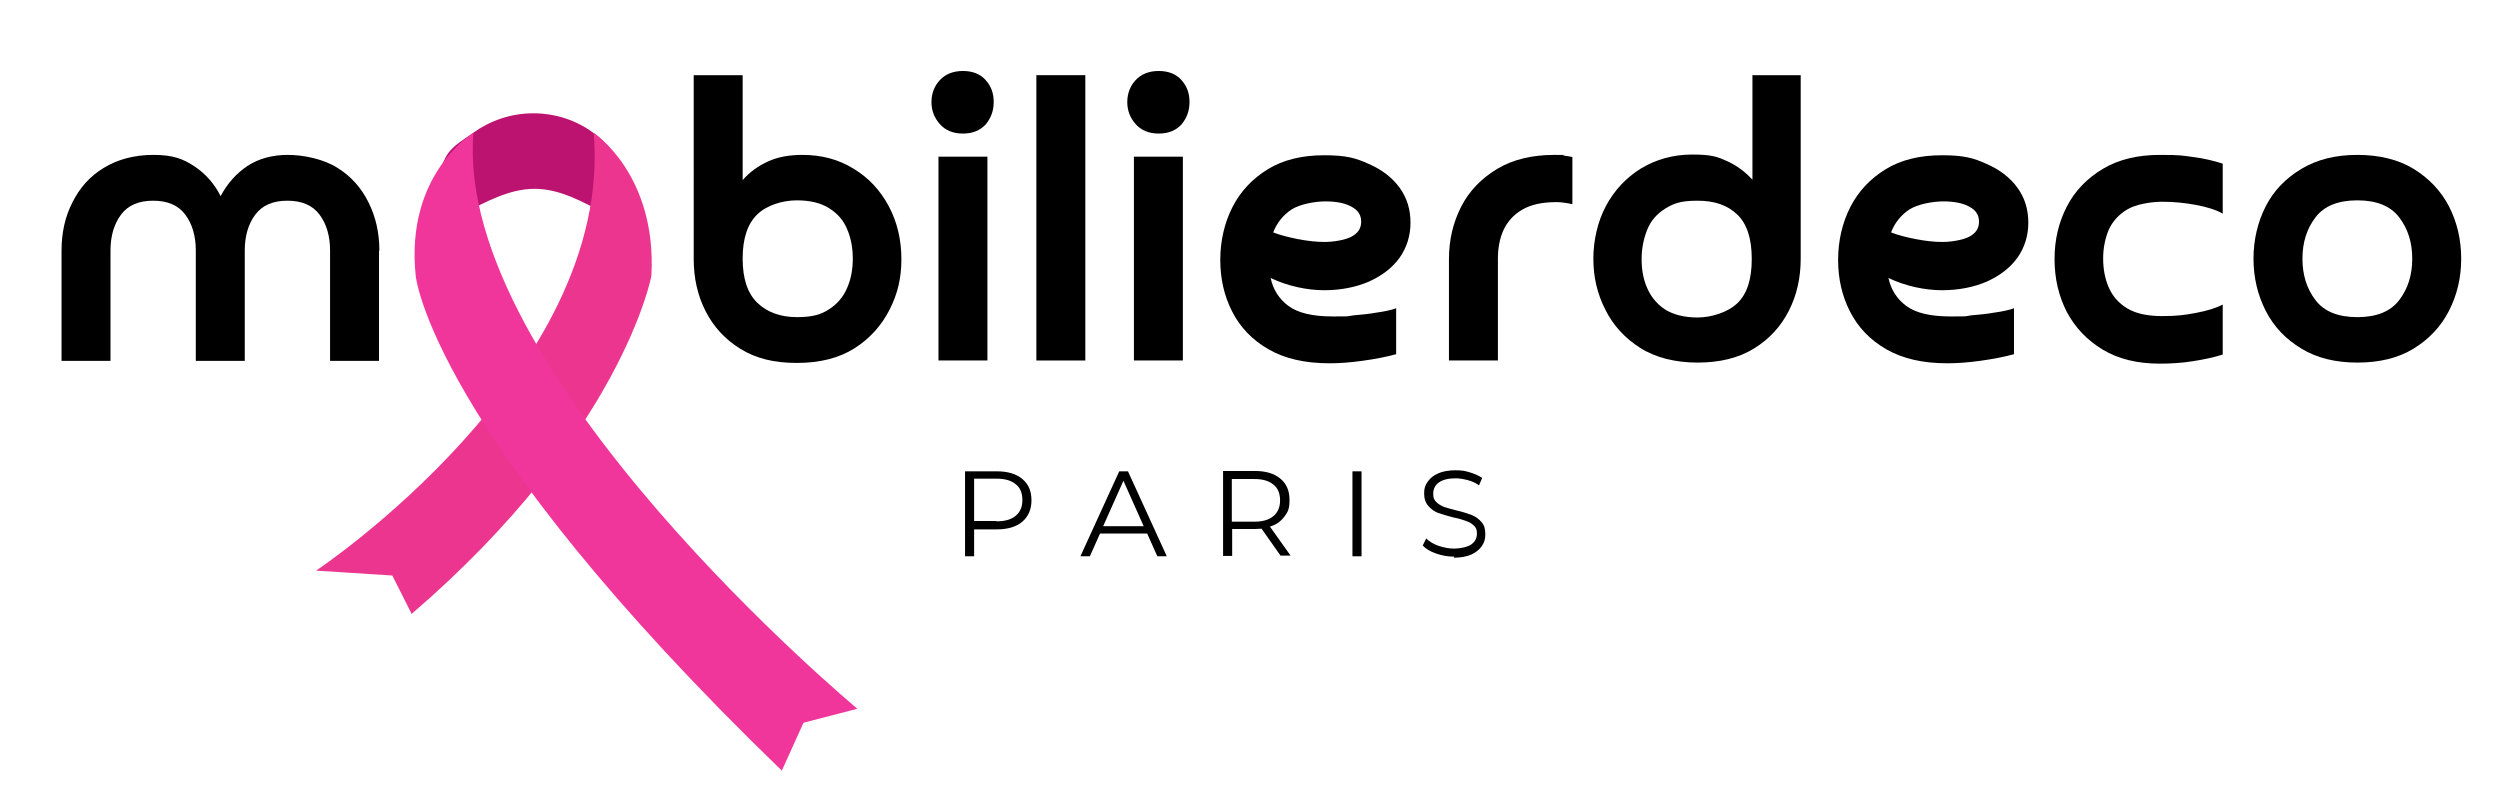
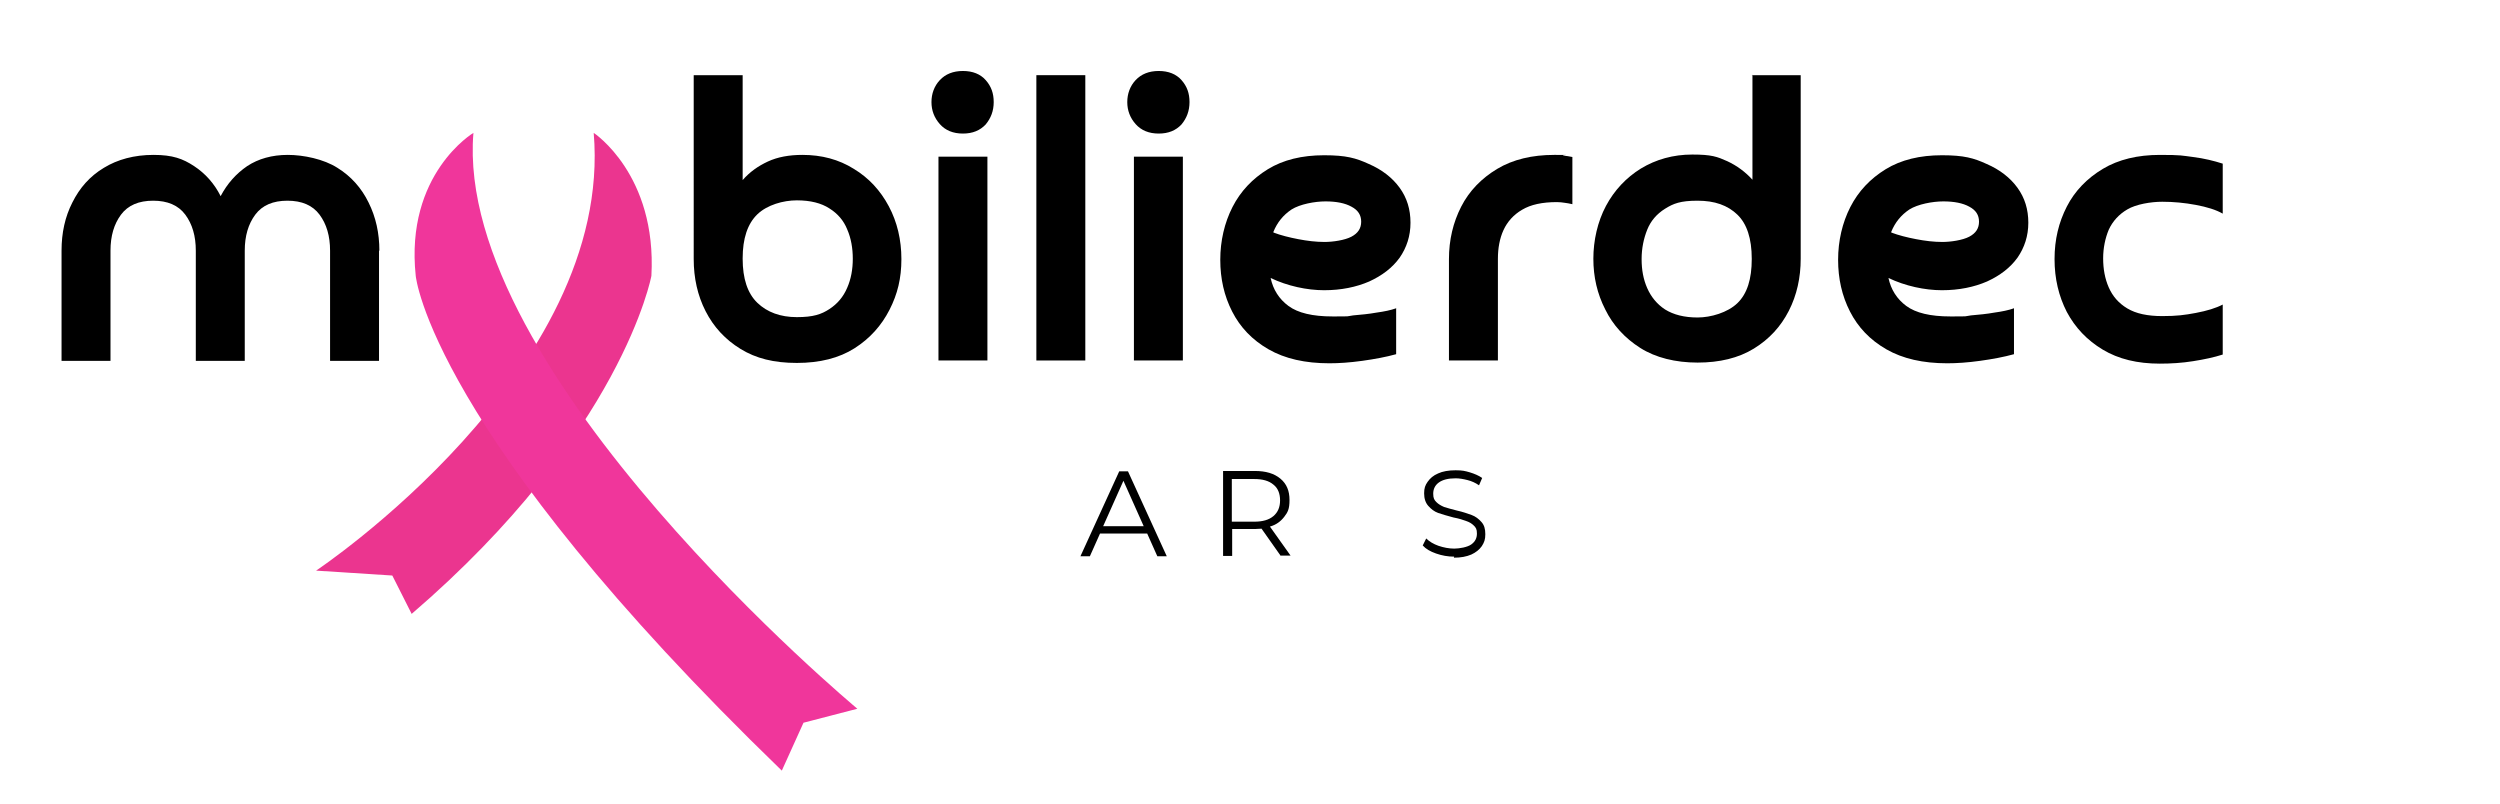
<svg xmlns="http://www.w3.org/2000/svg" version="1.1" viewBox="0 0 715 230">
  <defs>
    <style>
      .cls-1 {
        fill: #eb358f;
      }

      .cls-2 {
        fill: none;
      }

      .cls-3 {
        clip-path: url(#clippath-1);
      }

      .cls-4 {
        fill: #f0369b;
      }

      .cls-5 {
        clip-path: url(#clippath-2);
      }

      .cls-6 {
        fill: #bd1370;
      }

      .cls-7 {
        clip-path: url(#clippath);
      }
    </style>
    <clipPath id="clippath">
-       <rect class="cls-2" x="124.3" y="32.4" width="56" height="30.3" />
-     </clipPath>
+       </clipPath>
    <clipPath id="clippath-1">
      <rect class="cls-2" x="90.2" y="37.3" width="96.8" height="138.7" />
    </clipPath>
    <clipPath id="clippath-2">
      <rect class="cls-2" x="117.7" y="37.3" width="127.6" height="183.1" />
    </clipPath>
  </defs>
  <g>
    <g id="Calque_1">
      <g class="cls-7">
        <path class="cls-6" d="M179.7,56.8c0,13.5-11.8-2.8-26.8-2.8s-27.5,16.3-27.5,2.8,3.8-14.4,9.9-18.8c4.7-3.4,10.7-5.6,17.2-5.6s12.5,2.1,17.2,5.6c6.1,4.5,9.9,11.2,9.9,18.8" />
      </g>
      <g class="cls-3">
        <path class="cls-1" d="M117.7,175.5l-5.5-10.9-21.8-1.4s85.2-56.7,79.4-125.2c0,0,18.1,11.9,16.5,40.9,0,0-8.3,44.9-68.6,96.7" />
      </g>
      <g class="cls-5">
        <path class="cls-4" d="M223.6,220.4l6.2-13.7,15.4-4s-115.5-96.2-109.8-164.7c0,0-19.6,11.7-16.5,40.9,0,0,4.1,44.2,104.7,141.5" />
      </g>
      <path d="M108.4,71.7v31.5h-14v-31.5c0-4.2-1-7.6-3-10.3-2-2.7-5.1-4-9.2-4s-7.2,1.3-9.2,4c-2,2.7-3,6.1-3,10.3v31.5h-14v-31.5c0-4.2-1-7.6-3-10.3-2-2.7-5.1-4-9.2-4s-7.2,1.3-9.2,4c-2,2.7-3,6.1-3,10.3v31.5h-14v-31.5c0-5.1,1-9.7,3.1-13.8,2.1-4.2,5-7.5,9-9.9,3.9-2.4,8.7-3.7,14.2-3.7s8.4,1.1,11.6,3.2c3.2,2.1,5.8,5,7.6,8.6,1.9-3.6,4.4-6.4,7.6-8.6,3.2-2.1,7.1-3.2,11.6-3.2s10.3,1.2,14.2,3.7c3.9,2.4,6.9,5.8,8.9,9.9,2.1,4.2,3.1,8.8,3.1,13.8Z" />
      <path d="M212.4,74c0,5.7,1.4,9.9,4.2,12.6,2.8,2.7,6.6,4.1,11.3,4.1s7-.8,9.3-2.3c2.3-1.5,4-3.5,5.1-6.1,1.1-2.5,1.6-5.3,1.6-8.3s-.5-5.9-1.6-8.4c-1-2.5-2.7-4.5-5.1-6-2.3-1.5-5.4-2.3-9.3-2.3s-8.5,1.3-11.3,4c-2.8,2.7-4.2,6.9-4.2,12.6ZM198.4,21.5h14v30c2-2.3,4.4-4,7.2-5.3,2.8-1.3,6.1-1.9,9.9-1.9,5.5,0,10.4,1.3,14.7,4,4.3,2.6,7.6,6.2,10,10.7,2.4,4.5,3.6,9.6,3.6,15.1s-1.1,10-3.4,14.5c-2.3,4.5-5.6,8.2-10,11-4.4,2.8-9.9,4.2-16.5,4.2s-11.7-1.3-16.1-4c-4.4-2.7-7.7-6.3-10-10.8-2.3-4.5-3.4-9.5-3.4-14.9V21.5Z" />
      <path d="M282.4,44.8v58.3h-14v-58.3h14ZM275.4,38.2c-2.8,0-5-.9-6.6-2.7-1.6-1.8-2.4-3.9-2.4-6.3s.8-4.6,2.4-6.3c1.6-1.7,3.8-2.6,6.6-2.6s5,.9,6.5,2.6c1.6,1.8,2.3,3.8,2.3,6.3s-.8,4.6-2.3,6.4c-1.6,1.7-3.7,2.6-6.5,2.6Z" />
      <path d="M296.4,21.5h14v81.6h-14V21.5Z" />
      <path d="M338.3,44.8v58.3h-14v-58.3h14ZM331.4,38.2c-2.8,0-5-.9-6.6-2.7-1.6-1.8-2.4-3.9-2.4-6.3s.8-4.6,2.4-6.3c1.6-1.7,3.8-2.6,6.6-2.6s5,.9,6.5,2.6c1.6,1.8,2.3,3.8,2.3,6.3s-.8,4.6-2.3,6.4c-1.6,1.7-3.7,2.6-6.5,2.6Z" />
      <path d="M364.2,66.5c2.1.8,4.5,1.4,7.1,1.9,2.6.5,5.1.8,7.5.8s5.8-.5,7.7-1.5c1.9-1,2.8-2.4,2.8-4.3s-.9-3.3-2.8-4.3c-1.8-1-4.3-1.5-7.4-1.5s-7.3.8-9.7,2.3c-2.4,1.6-4.1,3.7-5.2,6.4ZM399.3,88.1v13.2c-2.9.8-6.1,1.4-9.7,1.9-3.6.5-6.7.7-9.4.7-6.9,0-12.7-1.3-17.4-4-4.7-2.7-8.1-6.3-10.4-10.8-2.3-4.5-3.4-9.4-3.4-14.8s1.2-10.6,3.5-15.1c2.3-4.5,5.7-8.1,10.1-10.8,4.4-2.7,9.8-4,16.1-4s9.1.8,12.8,2.5c3.7,1.6,6.7,3.9,8.8,6.8,2.1,2.9,3.1,6.2,3.1,10s-1.1,7.1-3.1,10c-2.1,2.9-5,5.1-8.7,6.8-3.7,1.6-8,2.5-12.9,2.5s-10.5-1.2-15.3-3.5c.7,3.3,2.4,6,5.1,8,2.7,2,6.9,3,12.6,3s3.7,0,5.9-.3c2.3-.2,4.5-.4,6.7-.8,2.2-.3,4.1-.7,5.5-1.2Z" />
      <path d="M428.4,74v29.1h-14v-29c0-5.5,1.2-10.5,3.5-15,2.3-4.5,5.8-8.1,10.3-10.8,4.5-2.7,10-4,16.3-4s1.7,0,2.6.2c.9.1,1.7.2,2.6.4v13.5c-.8-.2-1.5-.3-2.2-.4-.7-.1-1.4-.2-2.2-.2-4.2,0-7.5.7-10,2.2-2.4,1.4-4.2,3.4-5.3,5.8-1.1,2.4-1.6,5.2-1.6,8.2Z" />
      <path d="M501,74c0-5.8-1.4-10-4.1-12.6-2.8-2.7-6.5-4-11.4-4s-6.9.8-9.3,2.3c-2.4,1.5-4.1,3.5-5.1,6-1,2.5-1.6,5.3-1.6,8.4s.5,5.8,1.6,8.3c1.1,2.5,2.8,4.6,5.1,6.1,2.4,1.5,5.5,2.3,9.3,2.3s8.6-1.4,11.4-4.1c2.8-2.7,4.1-6.9,4.1-12.6ZM501,21.5h14v52.5c0,5.4-1.1,10.4-3.4,14.9-2.3,4.5-5.6,8.1-10,10.8-4.4,2.7-9.8,4-16.1,4s-12-1.4-16.4-4.2c-4.4-2.8-7.8-6.5-10-11-2.3-4.5-3.4-9.3-3.4-14.5s1.2-10.6,3.6-15.1c2.4-4.5,5.8-8.1,10-10.7,4.3-2.6,9.2-4,14.7-4s7.1.6,10,1.9c2.8,1.3,5.2,3.1,7.2,5.3v-30Z" />
      <path d="M540.9,66.5c2.1.8,4.5,1.4,7.1,1.9,2.6.5,5.1.8,7.5.8s5.8-.5,7.7-1.5c1.9-1,2.8-2.4,2.8-4.3s-.9-3.3-2.8-4.3c-1.8-1-4.3-1.5-7.4-1.5s-7.3.8-9.7,2.3c-2.4,1.6-4.1,3.7-5.2,6.4ZM576,88.1v13.2c-2.9.8-6.1,1.4-9.7,1.9-3.6.5-6.7.7-9.4.7-6.9,0-12.7-1.3-17.4-4-4.7-2.7-8.1-6.3-10.4-10.8-2.3-4.5-3.4-9.4-3.4-14.8s1.2-10.6,3.5-15.1c2.3-4.5,5.7-8.1,10.1-10.8,4.4-2.7,9.8-4,16.1-4s9.1.8,12.8,2.5c3.7,1.6,6.7,3.9,8.8,6.8,2.1,2.9,3.1,6.2,3.1,10s-1.1,7.1-3.1,10c-2.1,2.9-5,5.1-8.7,6.8-3.7,1.6-8,2.5-12.9,2.5s-10.5-1.2-15.3-3.5c.7,3.3,2.4,6,5.1,8,2.7,2,6.9,3,12.6,3s3.7,0,5.9-.3c2.3-.2,4.5-.4,6.7-.8,2.2-.3,4.1-.7,5.5-1.2Z" />
      <path d="M635.7,87.1v14.3c-2.5.8-5.3,1.4-8.5,1.9-3.1.5-6.3.7-9.5.7-6.4,0-11.8-1.3-16.3-4-4.5-2.7-7.9-6.3-10.3-10.8-2.3-4.5-3.5-9.5-3.5-15.1s1.2-10.5,3.5-15c2.3-4.5,5.8-8.1,10.3-10.8,4.5-2.7,10-4,16.3-4s6.3.2,9.5.6c3.2.4,6,1.1,8.5,1.9v14.3c-1.9-1.1-4.5-1.9-7.7-2.5-3.2-.6-6.4-.9-9.6-.9s-7.5.7-10,2.2c-2.4,1.4-4.2,3.4-5.3,5.8-1,2.4-1.6,5.2-1.6,8.2s.5,5.8,1.6,8.3c1.1,2.5,2.8,4.5,5.3,6,2.5,1.5,5.8,2.2,10,2.2s6.4-.3,9.6-.9c3.2-.6,5.8-1.4,7.7-2.4Z" />
-       <path d="M674.2,90.7c5.5,0,9.5-1.6,12-4.9,2.5-3.3,3.7-7.2,3.7-11.8s-1.2-8.5-3.7-11.8c-2.5-3.3-6.5-4.9-12-4.9s-9.5,1.6-12,4.9c-2.5,3.3-3.7,7.2-3.7,11.8s1.2,8.5,3.7,11.8c2.5,3.3,6.5,4.9,12,4.9ZM674.2,103.7c-6.2,0-11.6-1.3-16-4-4.5-2.7-7.9-6.3-10.2-10.8-2.3-4.5-3.5-9.5-3.5-14.9s1.2-10.5,3.5-15c2.3-4.5,5.7-8,10.2-10.7,4.5-2.7,9.8-4,16-4s11.7,1.3,16.1,4c4.4,2.7,7.8,6.3,10.1,10.7,2.3,4.5,3.5,9.5,3.5,15s-1.2,10.4-3.5,14.9c-2.3,4.5-5.7,8.1-10.1,10.8-4.4,2.7-9.8,4-16.1,4Z" />
-       <path d="M285.1,134.8c3.1,0,5.5.7,7.3,2.2,1.8,1.5,2.6,3.5,2.6,6.1s-.9,4.6-2.6,6.1c-1.8,1.5-4.2,2.2-7.3,2.2h-6.5v7.7h-2.6v-24.3h9.1ZM285,149.1c2.4,0,4.2-.5,5.5-1.6,1.3-1.1,1.9-2.5,1.9-4.5s-.6-3.5-1.9-4.5c-1.3-1.1-3.1-1.6-5.5-1.6h-6.4v12.1h6.4Z" />
      <path d="M328.1,152.6h-13.5l-2.9,6.5h-2.7l11.1-24.3h2.5l11.1,24.3h-2.7l-2.9-6.5ZM327.1,150.5l-5.8-13-5.8,13h11.6Z" />
      <path d="M366.3,159l-5.5-7.8c-.6,0-1.3.1-1.9.1h-6.5v7.7h-2.6v-24.3h9.1c3.1,0,5.5.7,7.3,2.2,1.8,1.5,2.6,3.5,2.6,6.1s-.5,3.5-1.5,4.8c-1,1.3-2.3,2.3-4.1,2.8l5.9,8.3h-2.8ZM358.7,149.2c2.4,0,4.2-.5,5.5-1.6,1.3-1.1,1.9-2.6,1.9-4.5s-.6-3.5-1.9-4.5c-1.3-1.1-3.1-1.6-5.5-1.6h-6.4v12.2h6.4Z" />
-       <path d="M386.8,134.8h2.6v24.3h-2.6v-24.3Z" />
      <path d="M415.9,159.2c-1.8,0-3.5-.3-5.2-.9-1.7-.6-2.9-1.3-3.8-2.3l1-2c.9.9,2.1,1.6,3.5,2.1,1.5.5,3,.8,4.5.8s3.8-.4,4.9-1.2c1.1-.8,1.6-1.8,1.6-3.1s-.3-1.7-.9-2.3c-.6-.6-1.3-1-2.2-1.3-.8-.3-2-.7-3.6-1-1.8-.5-3.3-.9-4.4-1.3-1.1-.4-2-1.1-2.8-2-.8-.9-1.2-2.1-1.2-3.6s.3-2.3,1-3.3c.7-1,1.6-1.8,3-2.4,1.3-.6,3-.9,5-.9s2.7.2,4.1.6c1.3.4,2.5.9,3.5,1.6l-.9,2.1c-1-.7-2.1-1.2-3.3-1.5-1.2-.3-2.3-.5-3.4-.5-2.1,0-3.7.4-4.8,1.2-1.1.8-1.6,1.9-1.6,3.2s.3,1.8.9,2.4c.6.6,1.3,1,2.2,1.4.9.3,2.1.6,3.6,1,1.8.4,3.2.9,4.3,1.3,1.1.4,2,1.1,2.8,2,.8.9,1.1,2,1.1,3.5s-.3,2.3-1,3.4c-.7,1-1.7,1.8-3,2.4-1.4.6-3,.9-5,.9Z" />
    </g>
  </g>
</svg>